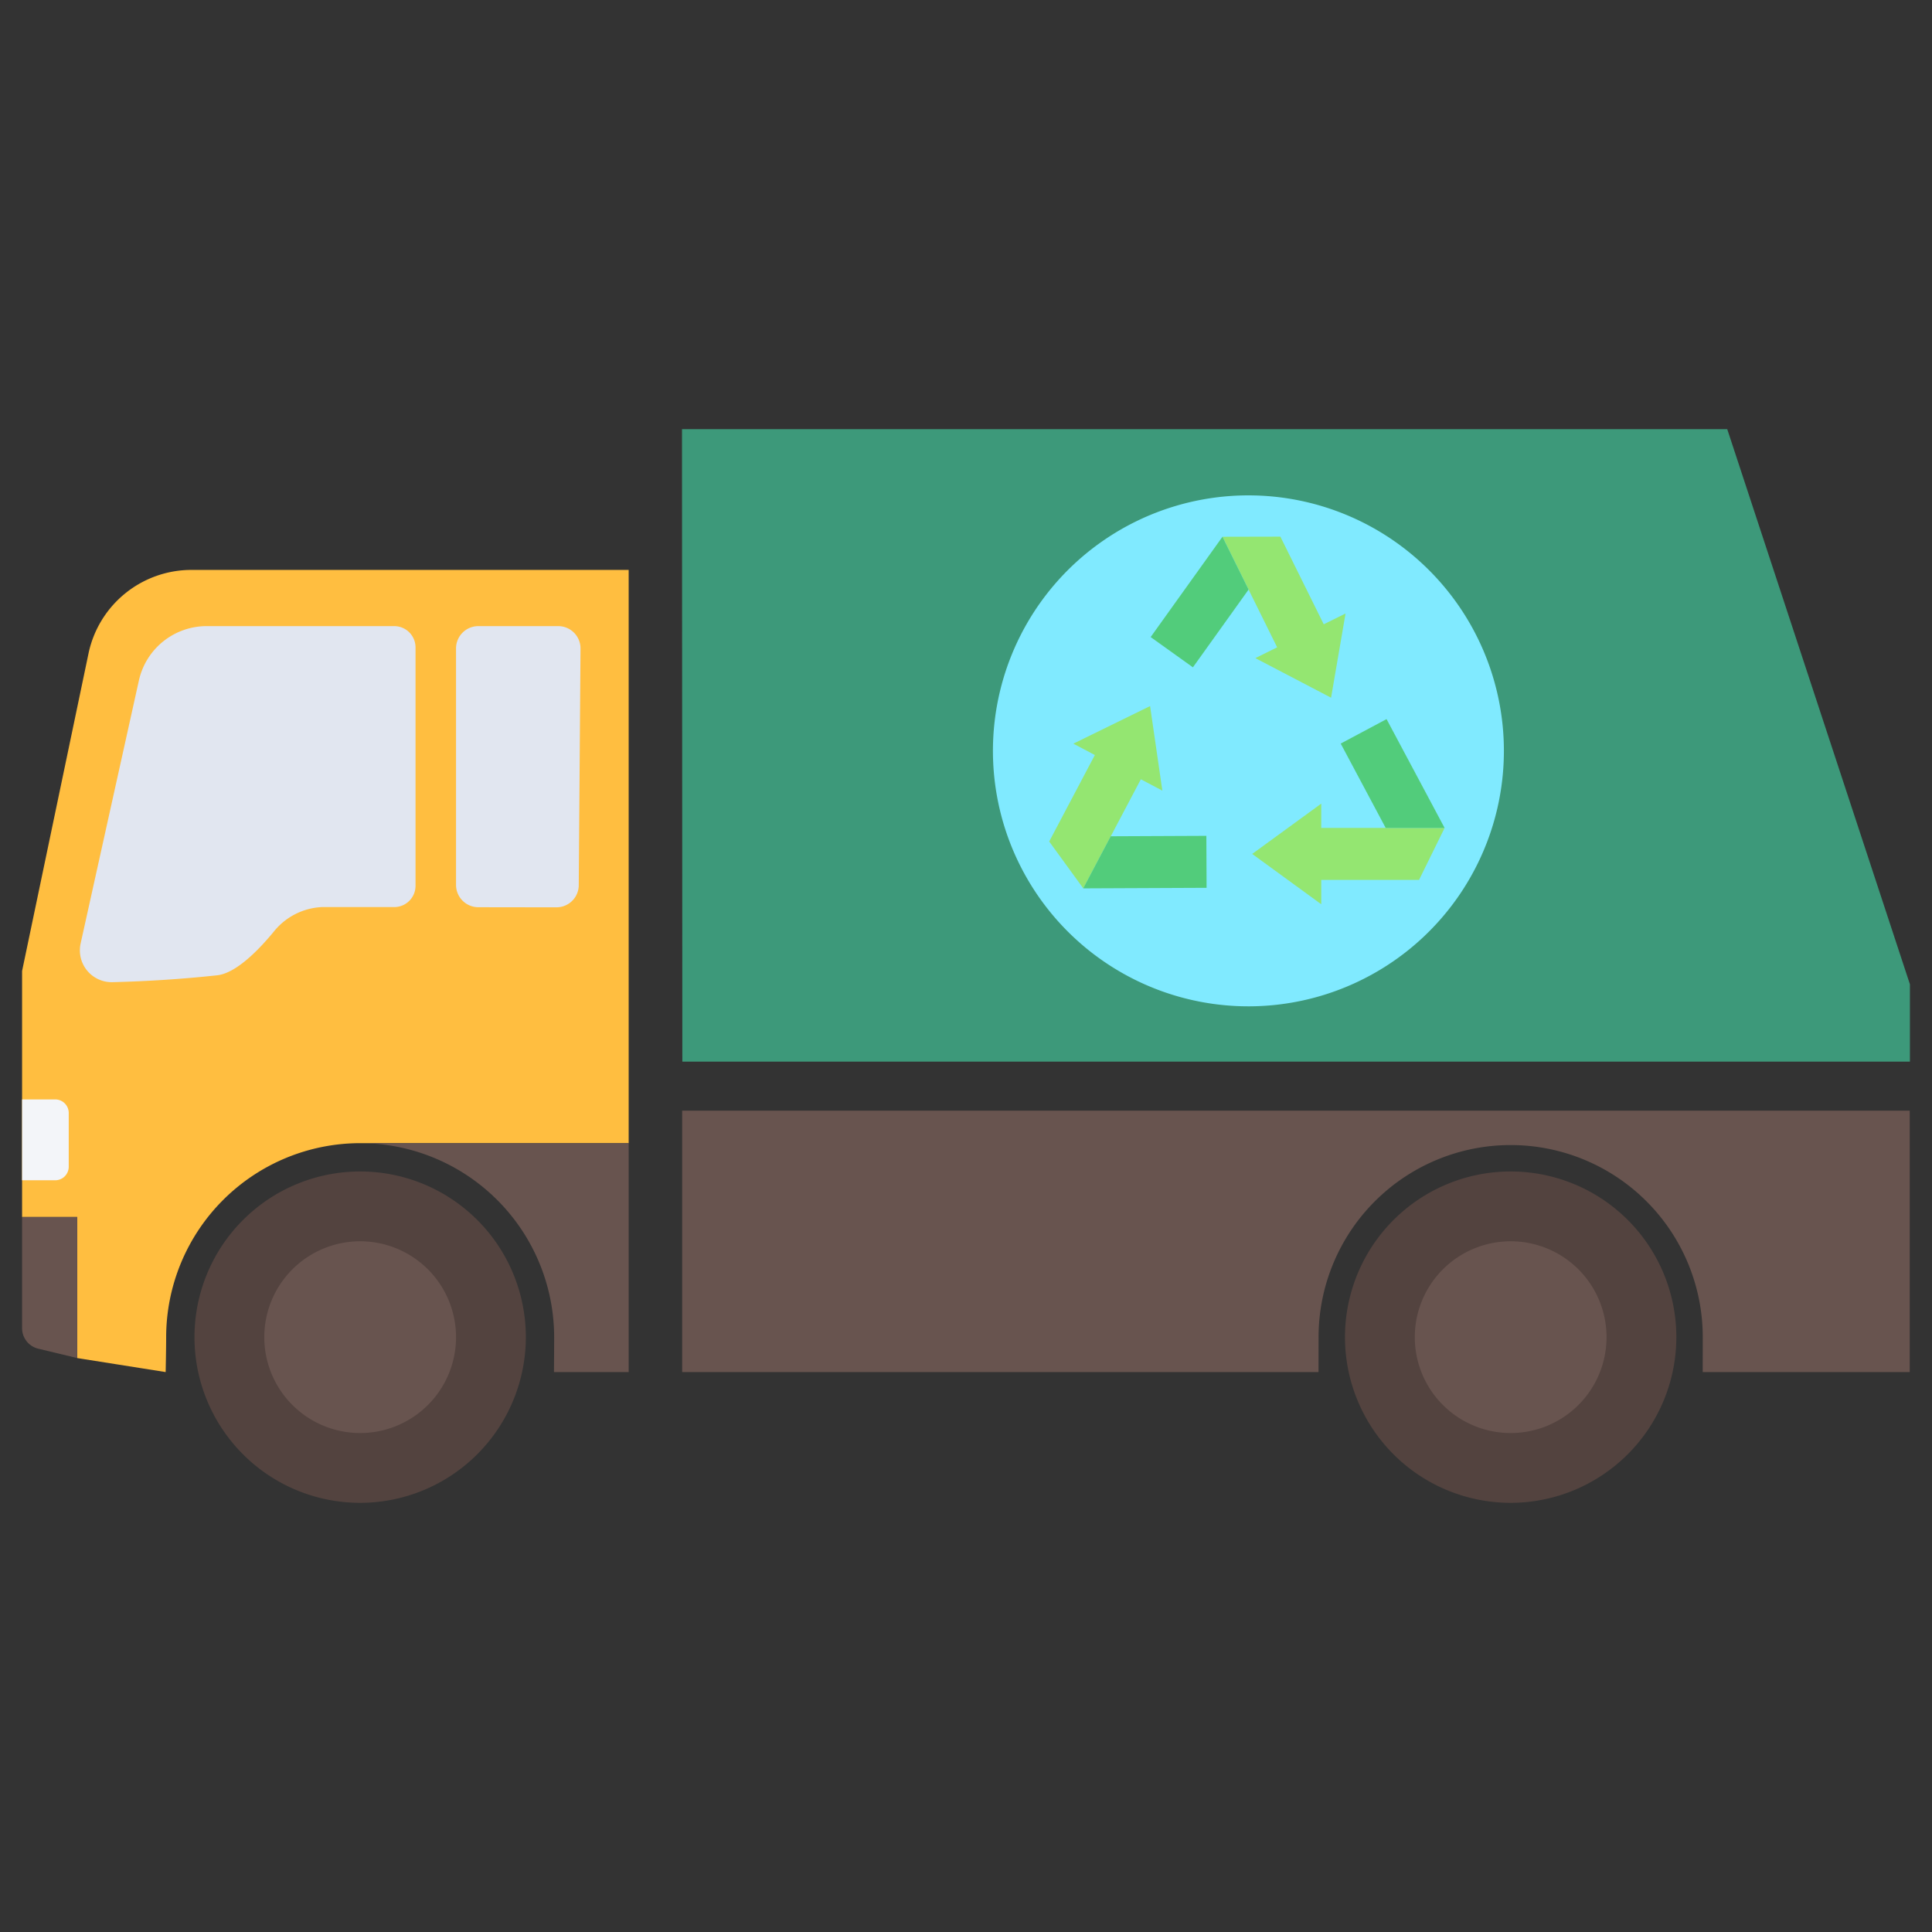
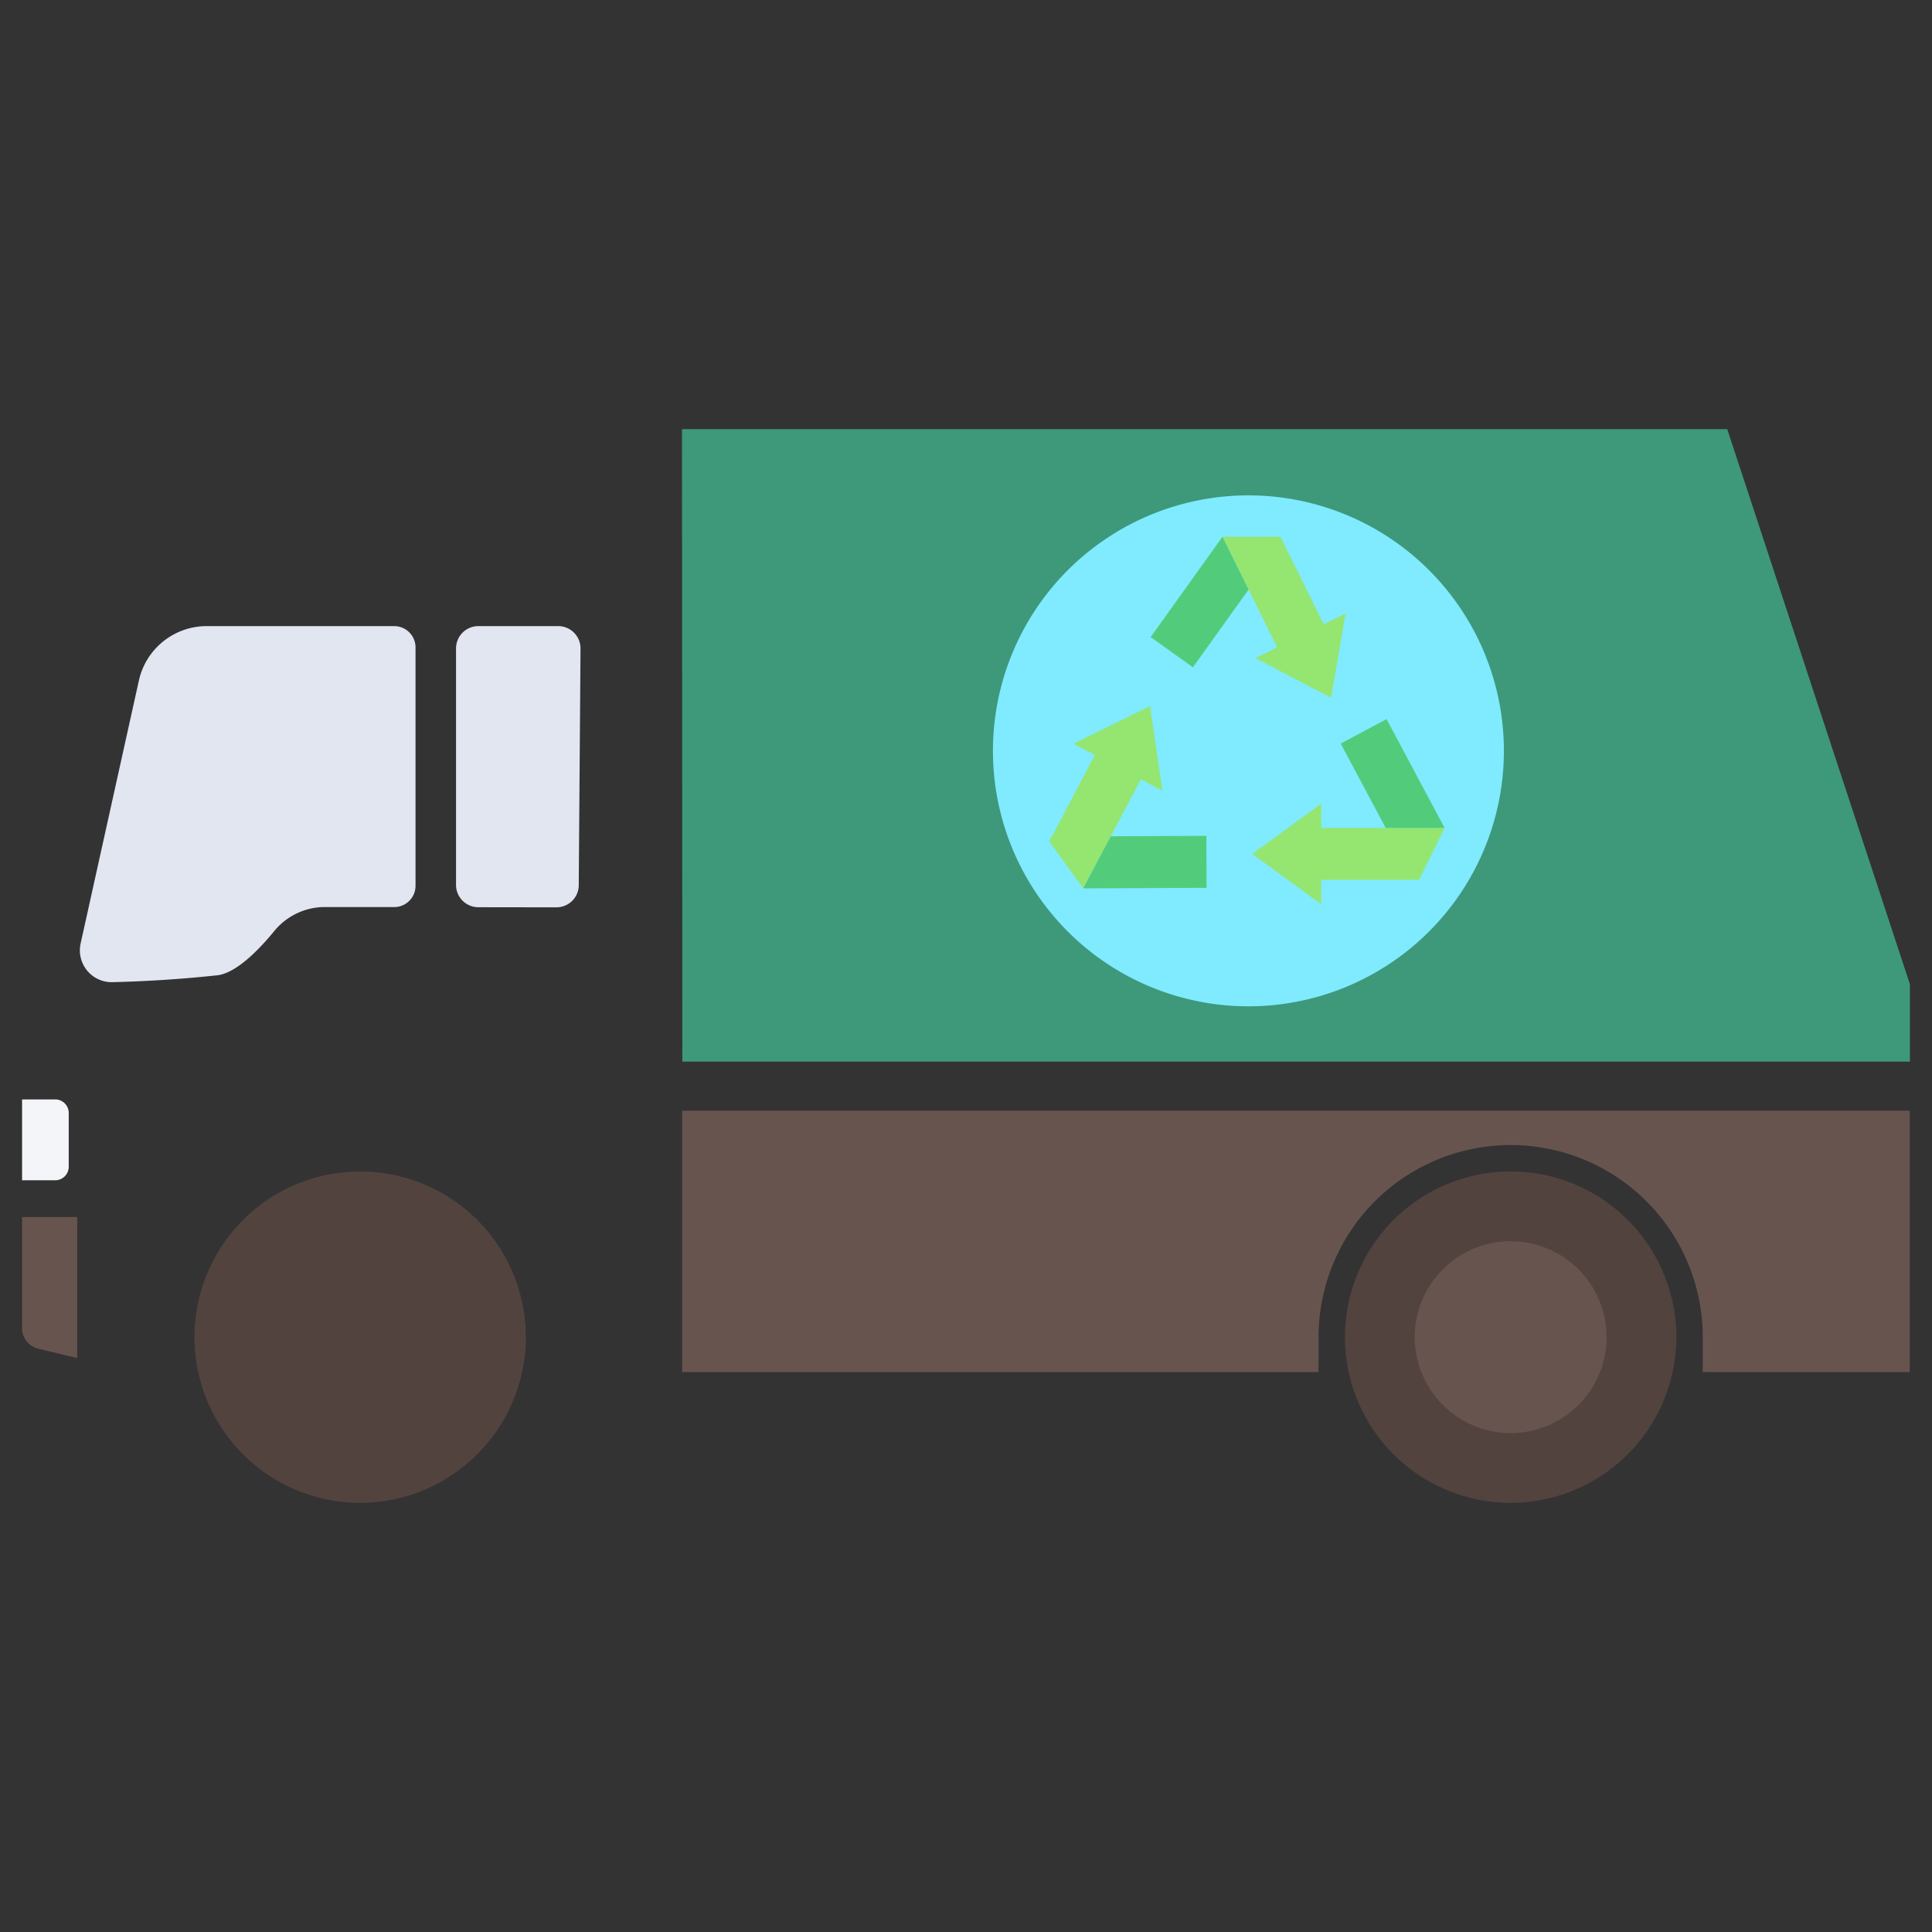
<svg xmlns="http://www.w3.org/2000/svg" height="512" viewBox="0 0 512 512" width="512">
  <rect x="0" y="0" width="512" height="512" fill="#333333" stroke="none" />
  <g id="Layer_1" data-name="Layer 1">
    <path d="m95.445 398.268a43.908 43.908 0 1 1 43.909-43.908 43.957 43.957 0 0 1 -43.909 43.908z" fill="#53433f" />
    <path d="m400.342 398.268a43.908 43.908 0 1 1 43.908-43.908 43.957 43.957 0 0 1 -43.908 43.908z" fill="#53433f" />
-     <path d="m95.446 328.953a25.408 25.408 0 1 1 -25.407 25.407 25.407 25.407 0 0 1 25.407-25.407z" fill="#68544f" />
    <path d="m400.342 328.953a25.408 25.408 0 1 1 -25.407 25.407 25.407 25.407 0 0 1 25.407-25.407z" fill="#68544f" />
    <path d="m457.737 113.732 48.411 147.115v20.494h-325.321l-.092-167.609z" fill="#3d997a" />
-     <path d="m166.606 302.948h-71.16a51.47 51.47 0 0 0 -51.412 51.412c0 3.16-.132 9.253-.132 9.253l-23.445-3.713v-37.383h-14.605v-65.192l17.598-84.125a27.875 27.875 0 0 1 27.283-22.166h115.873z" fill="#ffbe40" />
-     <path d="m95.446 302.948h71.16v60.665h-19.8s.052-6.093.052-9.253a51.47 51.47 0 0 0 -51.412-51.412z" fill="#68544f" />
    <path d="m398.548 198.983a67.705 67.705 0 1 1 -67.7-67.705 67.705 67.705 0 0 1 67.7 67.705z" fill="#80eaff" />
    <path d="m376.061 233.188h-25.915v6.449l-18.3-13.336 18.3-13.335v6.449h32.688z" fill="#94e671" />
    <path d="m367.224 219.415-11.924-22.359 12.152-6.482 15.384 28.841z" fill="#52cc7b" />
    <path d="m278.049 223.007 12.1-22.918-5.7-3.01 20.337-9.963 3.251 22.412-5.7-3.011-15.257 28.909z" fill="#94e671" />
    <path d="m294.354 221.621 25.341-.111.06 13.772-32.687.144z" fill="#52cc7b" />
    <path d="m339.314 142.215 11.491 23.228 5.78-2.86-3.837 22.317-20.068-10.491 5.78-2.859-14.494-29.3z" fill="#94e671" />
    <path d="m330.887 156.242-14.752 20.605-11.2-8.018 19.029-26.578z" fill="#52cc7b" />
    <path d="m110.12 171.582v63.153a5.647 5.647 0 0 1 -5.652 5.652q-9.123-.011-18.829-.012a17.392 17.392 0 0 0 -13.165 6.619c-4.014 4.862-9.955 10.935-14.948 11.474q-13.538 1.462-27.69 1.819a8.436 8.436 0 0 1 -8.472-10.243l15.443-69.7a18.4 18.4 0 0 1 17.96-14.417h49.7a5.652 5.652 0 0 1 5.653 5.655z" fill="#e1e6f0" />
    <path d="m126.763 165.93h21.171a5.909 5.909 0 0 1 5.909 5.954l-.467 62.7a5.9 5.9 0 0 1 -5.907 5.865c-6.684 0-13.572-.014-20.709-.025a5.915 5.915 0 0 1 -5.907-5.91v-62.674a5.91 5.91 0 0 1 5.91-5.91z" fill="#e1e6f0" />
    <path d="m506.1 294.34v69.273h-54.864c0-3 .013-6.092.013-9.253a50.907 50.907 0 1 0 -101.814 0c0 3.161-.012 6.141-.012 9.253h-168.642v-69.273z" fill="#68544f" />
    <path d="m5.852 322.517h14.605v37.383l-10.32-2.482a5.594 5.594 0 0 1 -4.285-5.438z" fill="#68544f" />
    <path d="m14.625 312.786h-8.773v-21.429h8.773a3.589 3.589 0 0 1 3.589 3.589v14.254a3.589 3.589 0 0 1 -3.589 3.586z" fill="#f3f5f9" />
  </g>
</svg>